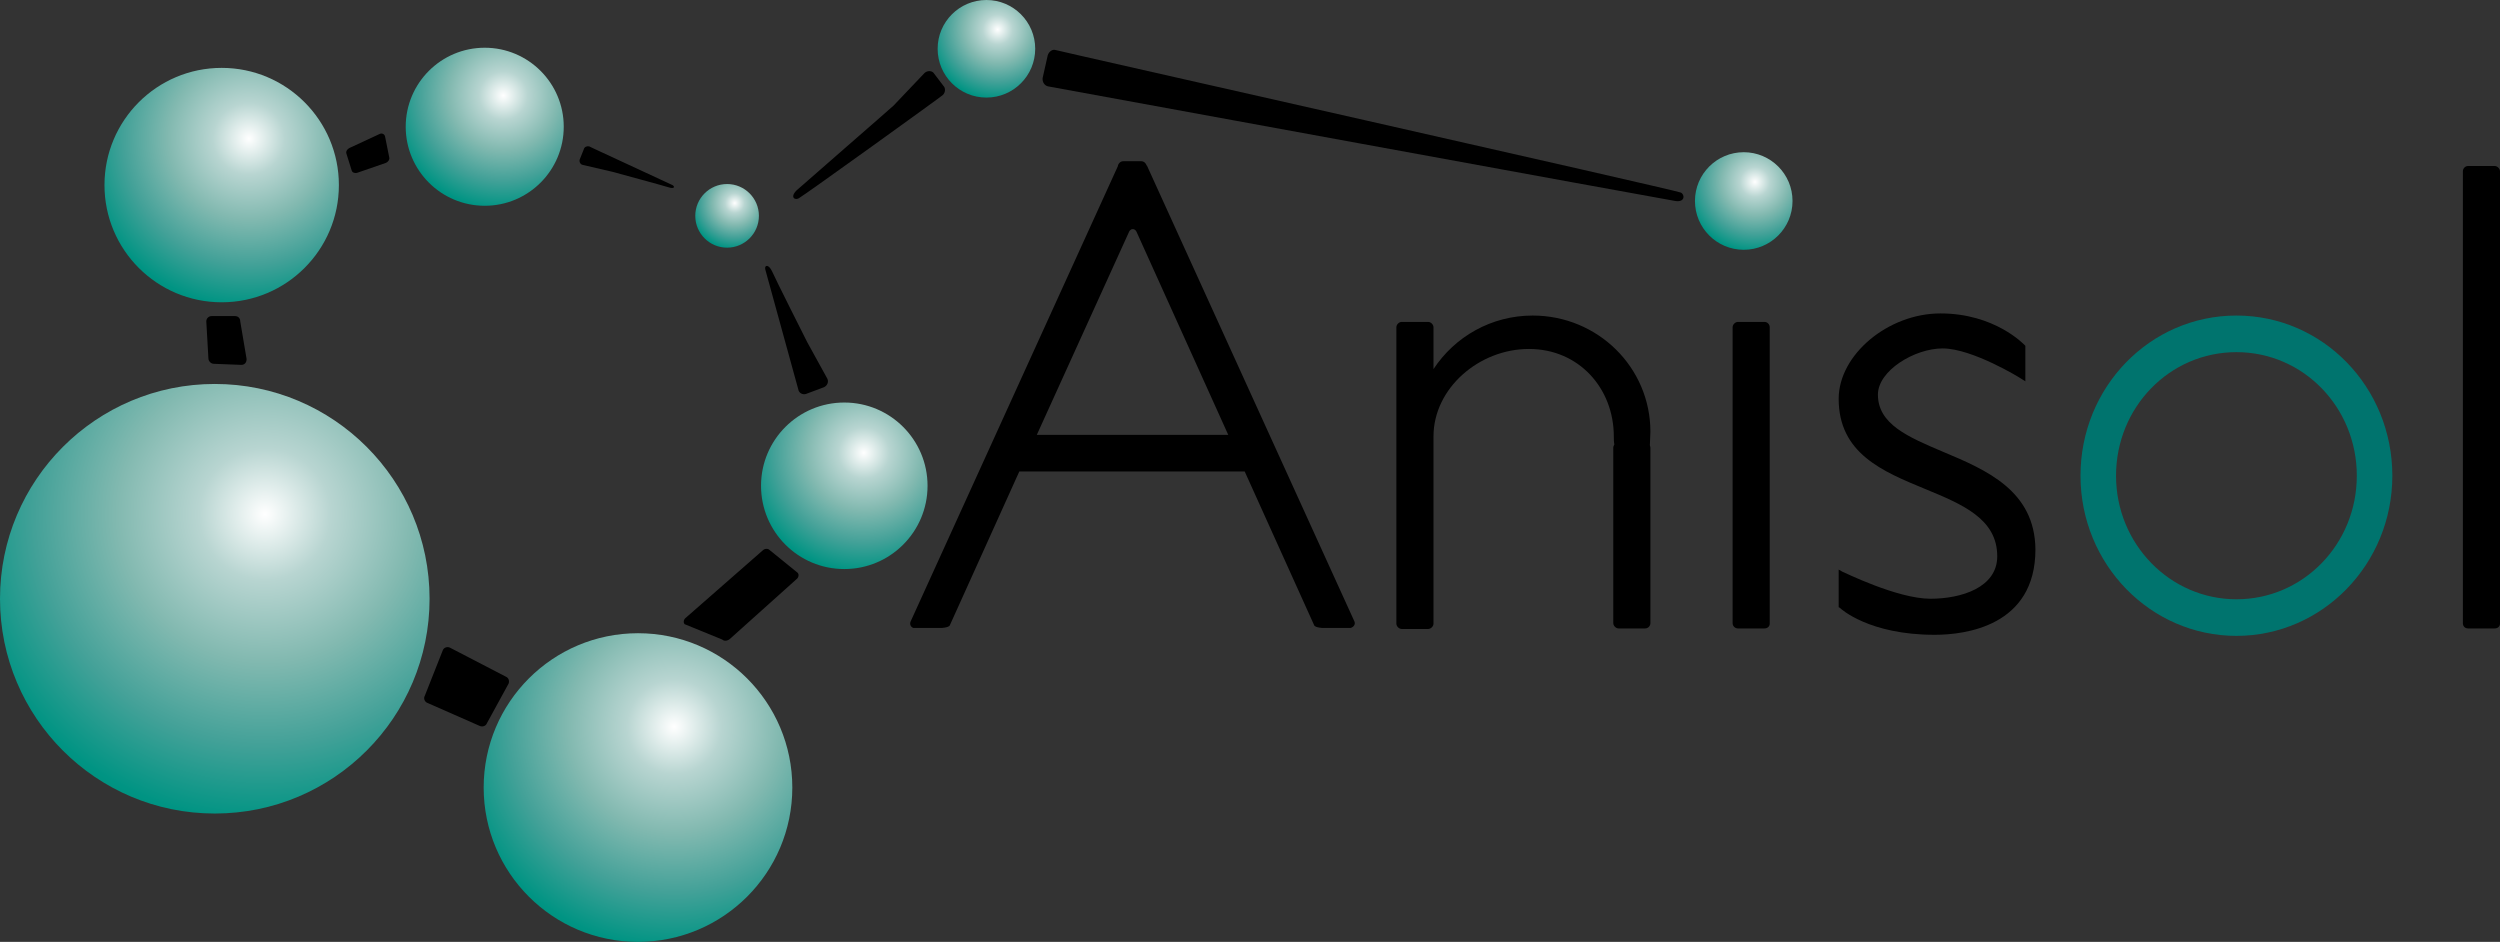
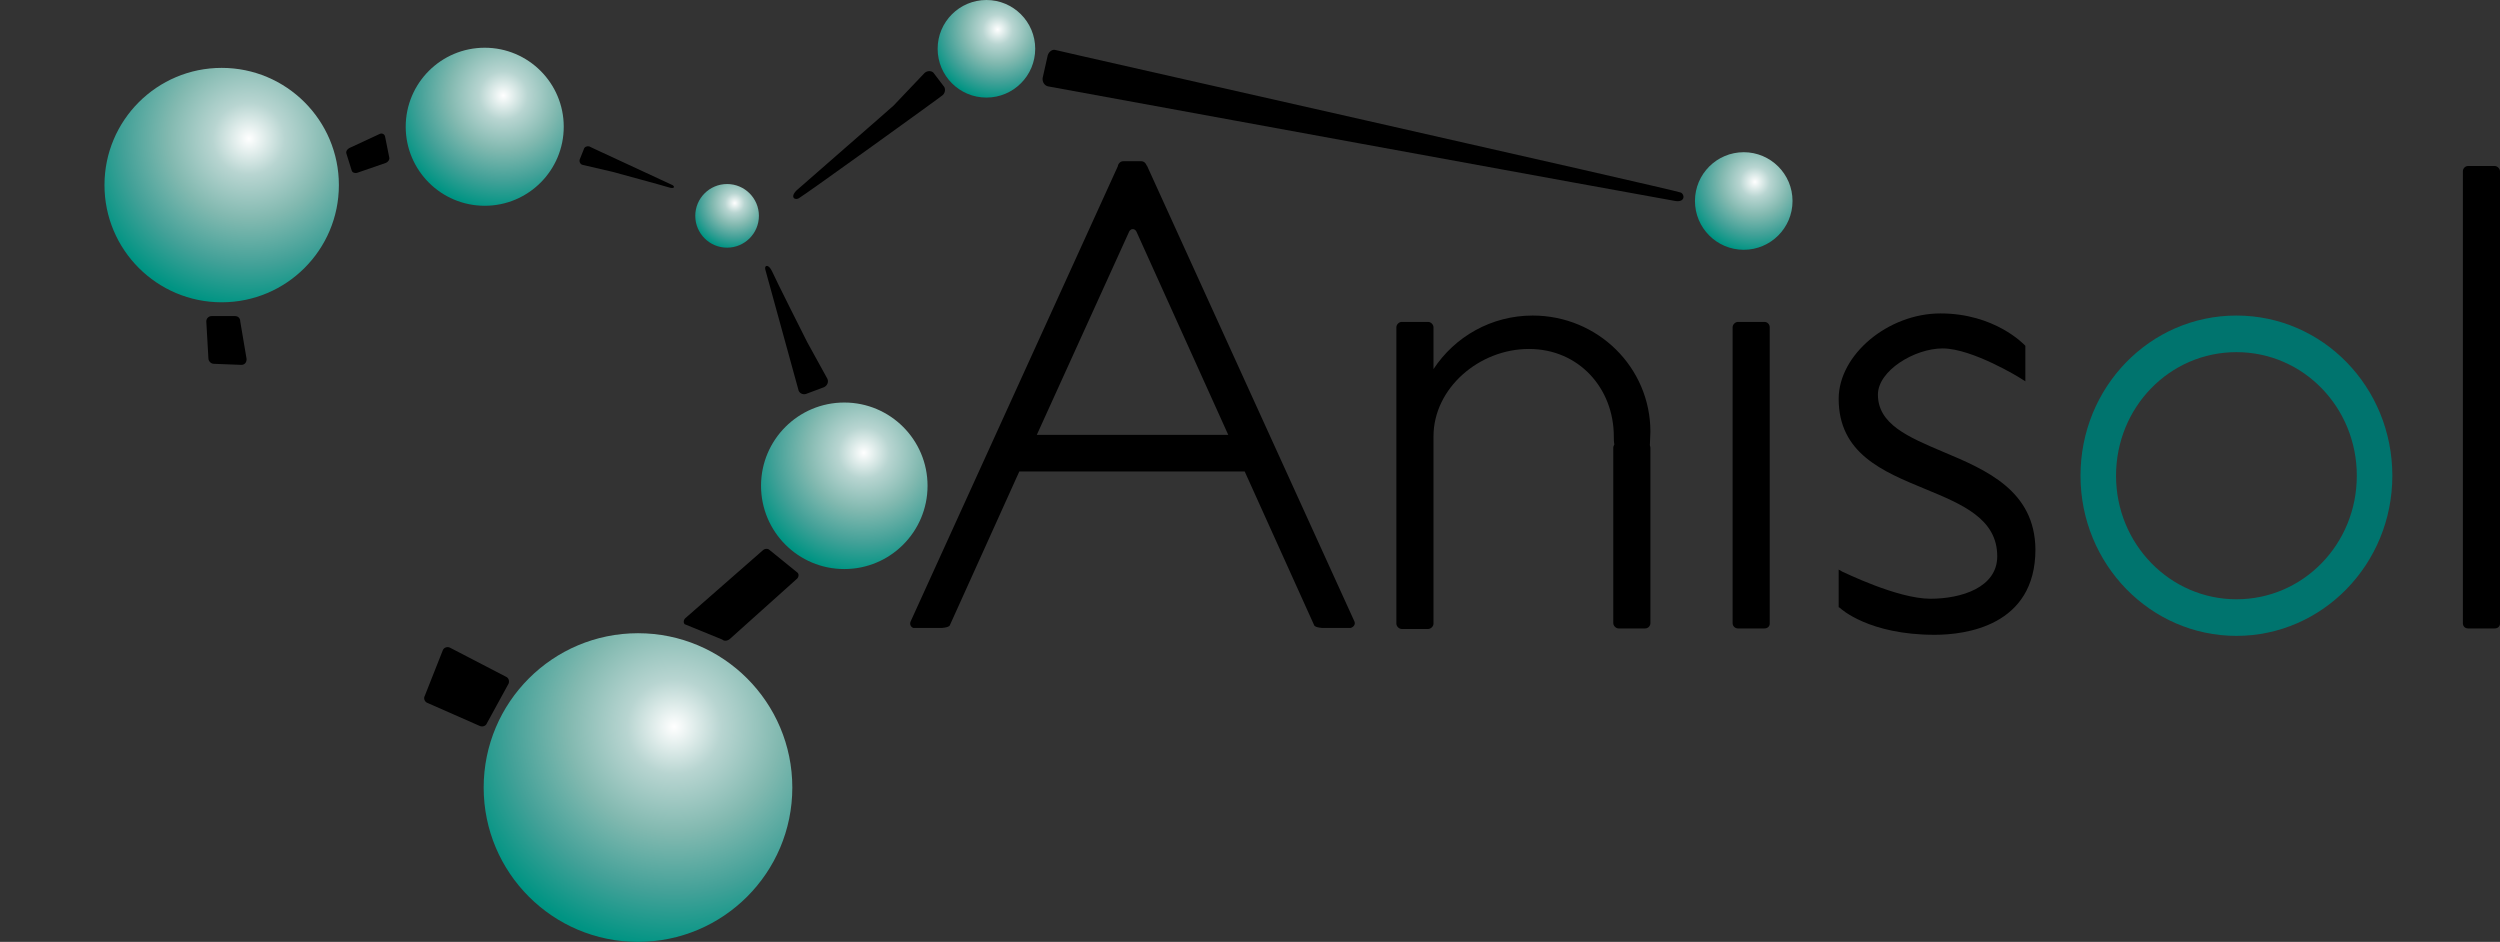
<svg xmlns="http://www.w3.org/2000/svg" xmlns:ns1="http://ns.adobe.com/AdobeSVGViewerExtensions/3.0/" version="1.1" id="Capa_1" x="0px" y="0px" viewBox="0 0 471.4 177.6" style="enable-background:new 0 0 471.4 177.6;" xml:space="preserve">
  <rect x="0" y="0" width="471.4" height="177.6" fill="#333333" stroke="none" />
  <g>
    <radialGradient id="SVGID_1_" cx="94.91" cy="18.026" r="25.394" gradientUnits="userSpaceOnUse">
      <stop offset="0" style="stop-color:#FFFFFF" />
      <stop offset="0.18" style="stop-color:#B8D5D1" />
      <stop offset="0.403" style="stop-color:#82B9B0" />
      <stop offset="0.631" style="stop-color:#43A198" />
      <stop offset="0.84" style="stop-color:#009483" />
      <stop offset="1" style="stop-color:#00856A" />
      <ns1:midPointStop offset="0" style="stop-color:#FFFFFF" />
      <ns1:midPointStop offset="0.5" style="stop-color:#FFFFFF" />
      <ns1:midPointStop offset="0.18" style="stop-color:#B8D5D1" />
      <ns1:midPointStop offset="0.5" style="stop-color:#B8D5D1" />
      <ns1:midPointStop offset="0.403" style="stop-color:#82B9B0" />
      <ns1:midPointStop offset="0.5" style="stop-color:#82B9B0" />
      <ns1:midPointStop offset="0.631" style="stop-color:#43A198" />
      <ns1:midPointStop offset="0.5" style="stop-color:#43A198" />
      <ns1:midPointStop offset="0.84" style="stop-color:#009483" />
      <ns1:midPointStop offset="0.5" style="stop-color:#009483" />
      <ns1:midPointStop offset="1" style="stop-color:#00856A" />
    </radialGradient>
    <circle style="fill:url(#SVGID_1_);" cx="91.4" cy="23.9" r="14.9" />
    <radialGradient id="SVGID_2_" cx="138.546" cy="38.3" r="10.309" gradientUnits="userSpaceOnUse">
      <stop offset="0" style="stop-color:#FFFFFF" />
      <stop offset="0.18" style="stop-color:#B8D5D1" />
      <stop offset="0.403" style="stop-color:#82B9B0" />
      <stop offset="0.631" style="stop-color:#43A198" />
      <stop offset="0.84" style="stop-color:#009483" />
      <stop offset="1" style="stop-color:#00856A" />
      <ns1:midPointStop offset="0" style="stop-color:#FFFFFF" />
      <ns1:midPointStop offset="0.5" style="stop-color:#FFFFFF" />
      <ns1:midPointStop offset="0.18" style="stop-color:#B8D5D1" />
      <ns1:midPointStop offset="0.5" style="stop-color:#B8D5D1" />
      <ns1:midPointStop offset="0.403" style="stop-color:#82B9B0" />
      <ns1:midPointStop offset="0.5" style="stop-color:#82B9B0" />
      <ns1:midPointStop offset="0.631" style="stop-color:#43A198" />
      <ns1:midPointStop offset="0.5" style="stop-color:#43A198" />
      <ns1:midPointStop offset="0.84" style="stop-color:#009483" />
      <ns1:midPointStop offset="0.5" style="stop-color:#009483" />
      <ns1:midPointStop offset="1" style="stop-color:#00856A" />
    </radialGradient>
    <circle style="fill:url(#SVGID_2_);" cx="137.1" cy="40.7" r="6" />
    <radialGradient id="SVGID_3_" cx="46.931" cy="26.148" r="37.62" gradientUnits="userSpaceOnUse">
      <stop offset="0" style="stop-color:#FFFFFF" />
      <stop offset="0.18" style="stop-color:#B8D5D1" />
      <stop offset="0.403" style="stop-color:#82B9B0" />
      <stop offset="0.631" style="stop-color:#43A198" />
      <stop offset="0.84" style="stop-color:#009483" />
      <stop offset="1" style="stop-color:#00856A" />
      <ns1:midPointStop offset="0" style="stop-color:#FFFFFF" />
      <ns1:midPointStop offset="0.5" style="stop-color:#FFFFFF" />
      <ns1:midPointStop offset="0.18" style="stop-color:#B8D5D1" />
      <ns1:midPointStop offset="0.5" style="stop-color:#B8D5D1" />
      <ns1:midPointStop offset="0.403" style="stop-color:#82B9B0" />
      <ns1:midPointStop offset="0.5" style="stop-color:#82B9B0" />
      <ns1:midPointStop offset="0.631" style="stop-color:#43A198" />
      <ns1:midPointStop offset="0.5" style="stop-color:#43A198" />
      <ns1:midPointStop offset="0.84" style="stop-color:#009483" />
      <ns1:midPointStop offset="0.5" style="stop-color:#009483" />
      <ns1:midPointStop offset="1" style="stop-color:#00856A" />
    </radialGradient>
    <circle style="fill:url(#SVGID_3_);" cx="41.8" cy="34.9" r="22.1" />
    <radialGradient id="SVGID_4_" cx="162.885" cy="85.387" r="26.805" gradientUnits="userSpaceOnUse">
      <stop offset="0" style="stop-color:#FFFFFF" />
      <stop offset="0.18" style="stop-color:#B8D5D1" />
      <stop offset="0.403" style="stop-color:#82B9B0" />
      <stop offset="0.631" style="stop-color:#43A198" />
      <stop offset="0.84" style="stop-color:#009483" />
      <stop offset="1" style="stop-color:#00856A" />
      <ns1:midPointStop offset="0" style="stop-color:#FFFFFF" />
      <ns1:midPointStop offset="0.5" style="stop-color:#FFFFFF" />
      <ns1:midPointStop offset="0.18" style="stop-color:#B8D5D1" />
      <ns1:midPointStop offset="0.5" style="stop-color:#B8D5D1" />
      <ns1:midPointStop offset="0.403" style="stop-color:#82B9B0" />
      <ns1:midPointStop offset="0.5" style="stop-color:#82B9B0" />
      <ns1:midPointStop offset="0.631" style="stop-color:#43A198" />
      <ns1:midPointStop offset="0.5" style="stop-color:#43A198" />
      <ns1:midPointStop offset="0.84" style="stop-color:#009483" />
      <ns1:midPointStop offset="0.5" style="stop-color:#009483" />
      <ns1:midPointStop offset="1" style="stop-color:#00856A" />
    </radialGradient>
    <circle style="fill:url(#SVGID_4_);" cx="159.2" cy="91.6" r="15.7" />
    <radialGradient id="SVGID_5_" cx="127.111" cy="137.046" r="49.533" gradientUnits="userSpaceOnUse">
      <stop offset="0" style="stop-color:#FFFFFF" />
      <stop offset="0.18" style="stop-color:#B8D5D1" />
      <stop offset="0.403" style="stop-color:#82B9B0" />
      <stop offset="0.631" style="stop-color:#43A198" />
      <stop offset="0.84" style="stop-color:#009483" />
      <stop offset="1" style="stop-color:#00856A" />
      <ns1:midPointStop offset="0" style="stop-color:#FFFFFF" />
      <ns1:midPointStop offset="0.5" style="stop-color:#FFFFFF" />
      <ns1:midPointStop offset="0.18" style="stop-color:#B8D5D1" />
      <ns1:midPointStop offset="0.5" style="stop-color:#B8D5D1" />
      <ns1:midPointStop offset="0.403" style="stop-color:#82B9B0" />
      <ns1:midPointStop offset="0.5" style="stop-color:#82B9B0" />
      <ns1:midPointStop offset="0.631" style="stop-color:#43A198" />
      <ns1:midPointStop offset="0.5" style="stop-color:#43A198" />
      <ns1:midPointStop offset="0.84" style="stop-color:#009483" />
      <ns1:midPointStop offset="0.5" style="stop-color:#009483" />
      <ns1:midPointStop offset="1" style="stop-color:#00856A" />
    </radialGradient>
    <circle style="fill:url(#SVGID_5_);" cx="120.3" cy="148.5" r="29.1" />
    <radialGradient id="SVGID_6_" cx="49.958" cy="96.95" r="68.971" gradientUnits="userSpaceOnUse">
      <stop offset="0" style="stop-color:#FFFFFF" />
      <stop offset="0.18" style="stop-color:#B8D5D1" />
      <stop offset="0.403" style="stop-color:#82B9B0" />
      <stop offset="0.631" style="stop-color:#43A198" />
      <stop offset="0.84" style="stop-color:#009483" />
      <stop offset="1" style="stop-color:#00856A" />
      <ns1:midPointStop offset="0" style="stop-color:#FFFFFF" />
      <ns1:midPointStop offset="0.5" style="stop-color:#FFFFFF" />
      <ns1:midPointStop offset="0.18" style="stop-color:#B8D5D1" />
      <ns1:midPointStop offset="0.5" style="stop-color:#B8D5D1" />
      <ns1:midPointStop offset="0.403" style="stop-color:#82B9B0" />
      <ns1:midPointStop offset="0.5" style="stop-color:#82B9B0" />
      <ns1:midPointStop offset="0.631" style="stop-color:#43A198" />
      <ns1:midPointStop offset="0.5" style="stop-color:#43A198" />
      <ns1:midPointStop offset="0.84" style="stop-color:#009483" />
      <ns1:midPointStop offset="0.5" style="stop-color:#009483" />
      <ns1:midPointStop offset="1" style="stop-color:#00856A" />
    </radialGradient>
-     <circle style="fill:url(#SVGID_6_);" cx="40.5" cy="112.9" r="40.5" />
    <radialGradient id="SVGID_7_" cx="188.116" cy="5.564" r="15.675" gradientUnits="userSpaceOnUse">
      <stop offset="0" style="stop-color:#FFFFFF" />
      <stop offset="0.18" style="stop-color:#B8D5D1" />
      <stop offset="0.403" style="stop-color:#82B9B0" />
      <stop offset="0.631" style="stop-color:#43A198" />
      <stop offset="0.84" style="stop-color:#009483" />
      <stop offset="1" style="stop-color:#00856A" />
      <ns1:midPointStop offset="0" style="stop-color:#FFFFFF" />
      <ns1:midPointStop offset="0.5" style="stop-color:#FFFFFF" />
      <ns1:midPointStop offset="0.18" style="stop-color:#B8D5D1" />
      <ns1:midPointStop offset="0.5" style="stop-color:#B8D5D1" />
      <ns1:midPointStop offset="0.403" style="stop-color:#82B9B0" />
      <ns1:midPointStop offset="0.5" style="stop-color:#82B9B0" />
      <ns1:midPointStop offset="0.631" style="stop-color:#43A198" />
      <ns1:midPointStop offset="0.5" style="stop-color:#43A198" />
      <ns1:midPointStop offset="0.84" style="stop-color:#009483" />
      <ns1:midPointStop offset="0.5" style="stop-color:#009483" />
      <ns1:midPointStop offset="1" style="stop-color:#00856A" />
    </radialGradient>
    <circle style="fill:url(#SVGID_7_);" cx="186" cy="9.2" r="9.2" />
    <radialGradient id="SVGID_8_" cx="330.909" cy="34.311" r="15.675" gradientUnits="userSpaceOnUse">
      <stop offset="0" style="stop-color:#FFFFFF" />
      <stop offset="0.18" style="stop-color:#B8D5D1" />
      <stop offset="0.403" style="stop-color:#82B9B0" />
      <stop offset="0.631" style="stop-color:#43A198" />
      <stop offset="0.84" style="stop-color:#009483" />
      <stop offset="1" style="stop-color:#00856A" />
      <ns1:midPointStop offset="0" style="stop-color:#FFFFFF" />
      <ns1:midPointStop offset="0.5" style="stop-color:#FFFFFF" />
      <ns1:midPointStop offset="0.18" style="stop-color:#B8D5D1" />
      <ns1:midPointStop offset="0.5" style="stop-color:#B8D5D1" />
      <ns1:midPointStop offset="0.403" style="stop-color:#82B9B0" />
      <ns1:midPointStop offset="0.5" style="stop-color:#82B9B0" />
      <ns1:midPointStop offset="0.631" style="stop-color:#43A198" />
      <ns1:midPointStop offset="0.5" style="stop-color:#43A198" />
      <ns1:midPointStop offset="0.84" style="stop-color:#009483" />
      <ns1:midPointStop offset="0.5" style="stop-color:#009483" />
      <ns1:midPointStop offset="1" style="stop-color:#00856A" />
    </radialGradient>
    <circle style="fill:url(#SVGID_8_);" cx="328.8" cy="37.9" r="9.2" />
    <path d="M45.5,68.8l-5.2-0.2c-0.5,0-1-0.5-1-1l-0.4-7c0-0.6,0.5-1,1-1h4.4c0.6,0,1,0.4,1,1l1.2,7.1C46.5,68.4,46.1,68.8,45.5,68.8z   " />
    <path d="M80.1,131.2l3.4-8.6c0.2-0.5,0.8-0.7,1.3-0.5l10.6,5.5c0.5,0.2,0.7,0.8,0.5,1.3l-4.1,7.5c-0.2,0.5-0.8,0.7-1.3,0.5l-10-4.4   C80.1,132.3,79.8,131.7,80.1,131.2z" />
    <path d="M136.2,120.6l-7.1-2.9c-0.3-0.3-0.2-0.9,0.2-1.2l14.5-12.7c0.4-0.4,1-0.4,1.3-0.1l5.3,4.3c0.3,0.3,0.2,0.9-0.2,1.2   l-12.6,11.3C137.1,120.9,136.5,120.9,136.2,120.6z" />
    <path d="M72.6,25.7l0.8,4c0.1,0.4-0.2,0.8-0.6,1l-5.5,1.9c-0.5,0.1-0.9-0.1-1-0.5l-1-3.2c-0.1-0.4,0.2-0.8,0.6-1l5.6-2.6   C72,25,72.5,25.3,72.6,25.7z" />
    <path d="M126.8,34.9c0.5,0.3,0.4,0.8-0.8,0.4c-0.9-0.3-10.2-2.8-10.5-2.9l-5.6-1.3c-0.5-0.1-0.7-0.6-0.6-1l0.8-2   c0.1-0.4,0.6-0.6,1-0.5C111,27.6,126,34.5,126.8,34.9z" />
    <path d="M144.3,50.8c-0.2-0.8,0.6-1.1,1.3,0.4c0.5,1.2,6.4,12.9,6.6,13.3l3.8,6.9c0.3,0.6,0,1.3-0.6,1.6l-3.2,1.2   c-0.6,0.3-1.3,0.1-1.6-0.5C150.6,73.7,144.6,51.9,144.3,50.8z" />
    <path d="M150.6,37.4c-0.7,0.4-1.7-0.2-0.4-1.5c1.1-1,17.9-15.6,18.3-16l5.8-6.1c0.5-0.5,1.3-0.5,1.7-0.1l1.9,2.5   c0.4,0.4,0.4,1.2-0.1,1.7C177.8,18,151.7,36.8,150.6,37.4z" />
    <path d="M316.9,36.3c0.8,0.3,0.9,1.9-1,1.6c-1.4-0.2-118.2-21.6-118.2-21.6c-0.7-0.1-1.2-0.8-1.1-1.6l0.9-4   c0.1-0.8,0.8-1.4,1.4-1.3C199,9.5,315.8,35.8,316.9,36.3z" />
    <path d="M470.4,118.5h-5c-0.6,0-1-0.4-1-1V32.3c0-0.5,0.4-1,1-1h5c0.5,0,1,0.5,1,1v85.3C471.4,118.1,471,118.5,470.4,118.5z" />
    <path d="M332.7,118.5h-5c-0.5,0-1-0.4-1-1V61.7c0-0.5,0.5-1,1-1h5c0.6,0,1,0.5,1,1v55.9C333.7,118.1,333.3,118.5,332.7,118.5z" />
    <path style="fill:#00746E;" d="M421.7,59.5c-16.3,0-29.4,13.5-29.4,30.2s13.2,30.2,29.4,30.2s29.4-13.5,29.4-30.2   S438,59.5,421.7,59.5z M421.7,113c-12.5,0-22.7-10.4-22.7-23.3s10.1-23.3,22.7-23.3s22.7,10.4,22.7,23.3S434.3,113,421.7,113z" />
    <path d="M255.4,117.2l-39.1-85.9c0,0,0-0.1-0.1-0.1c-0.1-0.4-0.5-0.8-1-0.8h-3.4c-0.5,0-0.9,0.4-1,0.8c0,0,0,0,0,0.1l-39.1,85.9   c-0.2,0.5,0,1,0.5,1.2c0,0,5.2,0,5.6,0c-0.6,0,1.1,0,1.3-0.5l13.1-29h42.5l13.1,29c0.2,0.5,1.9,0.5,1.3,0.5c0.4,0,5.6,0,5.6,0   C255.3,118.2,255.6,117.7,255.4,117.2z M195.5,82l17.4-38.3c0,0,0.2-0.5,0.7-0.5c0.5,0,0.7,0.5,0.7,0.5L231.6,82H195.5z" />
    <path d="M311.2,81.4c0-12.1-9.9-21.9-22.2-21.9c-7.8,0-14.7,4-18.7,10.1v-7.9c0-0.5-0.5-1-1-1h-5c-0.5,0-1,0.5-1,1v55.9   c0,0.5,0.5,1,1,1h5c0.5,0,1-0.5,1-1V82.3c0-9.1,8.6-16.5,18-16.5c9.4,0,16,7.4,16,16.5c0,0.5,0,1,0.1,1.5c-0.1,0.2-0.2,0.4-0.2,0.6   v33.1c0,0.5,0.5,1,1,1h5c0.6,0,1-0.5,1-1V84.4c0-0.2-0.1-0.3-0.1-0.5C311.1,83.2,311.2,82.3,311.2,81.4z" />
    <path d="M366.4,85.2c-6.6-2.8-12.3-5.2-12.3-10.8c0-4.5,6.9-8.7,12.2-8.7c5.6,0,14.7,5.6,14.8,5.7l0.8,0.5v-6.7l-0.1-0.1   c-0.2-0.2-5.7-6-15.9-6c-9.9,0-19.2,7.8-19.2,16.1c0,10.3,8.3,13.7,16.3,17c7,2.9,13.6,5.6,13.6,12.7c0,5.9-6.8,8-12.6,8   c-6.3,0-16.5-5.1-16.6-5.1l-0.7-0.4v7.1l0.2,0.1c0.2,0.2,5.5,5.1,17.9,5.1c5.7,0,19-1.6,19-16.1C383.7,92.5,374.5,88.6,366.4,85.2z   " />
  </g>
</svg>